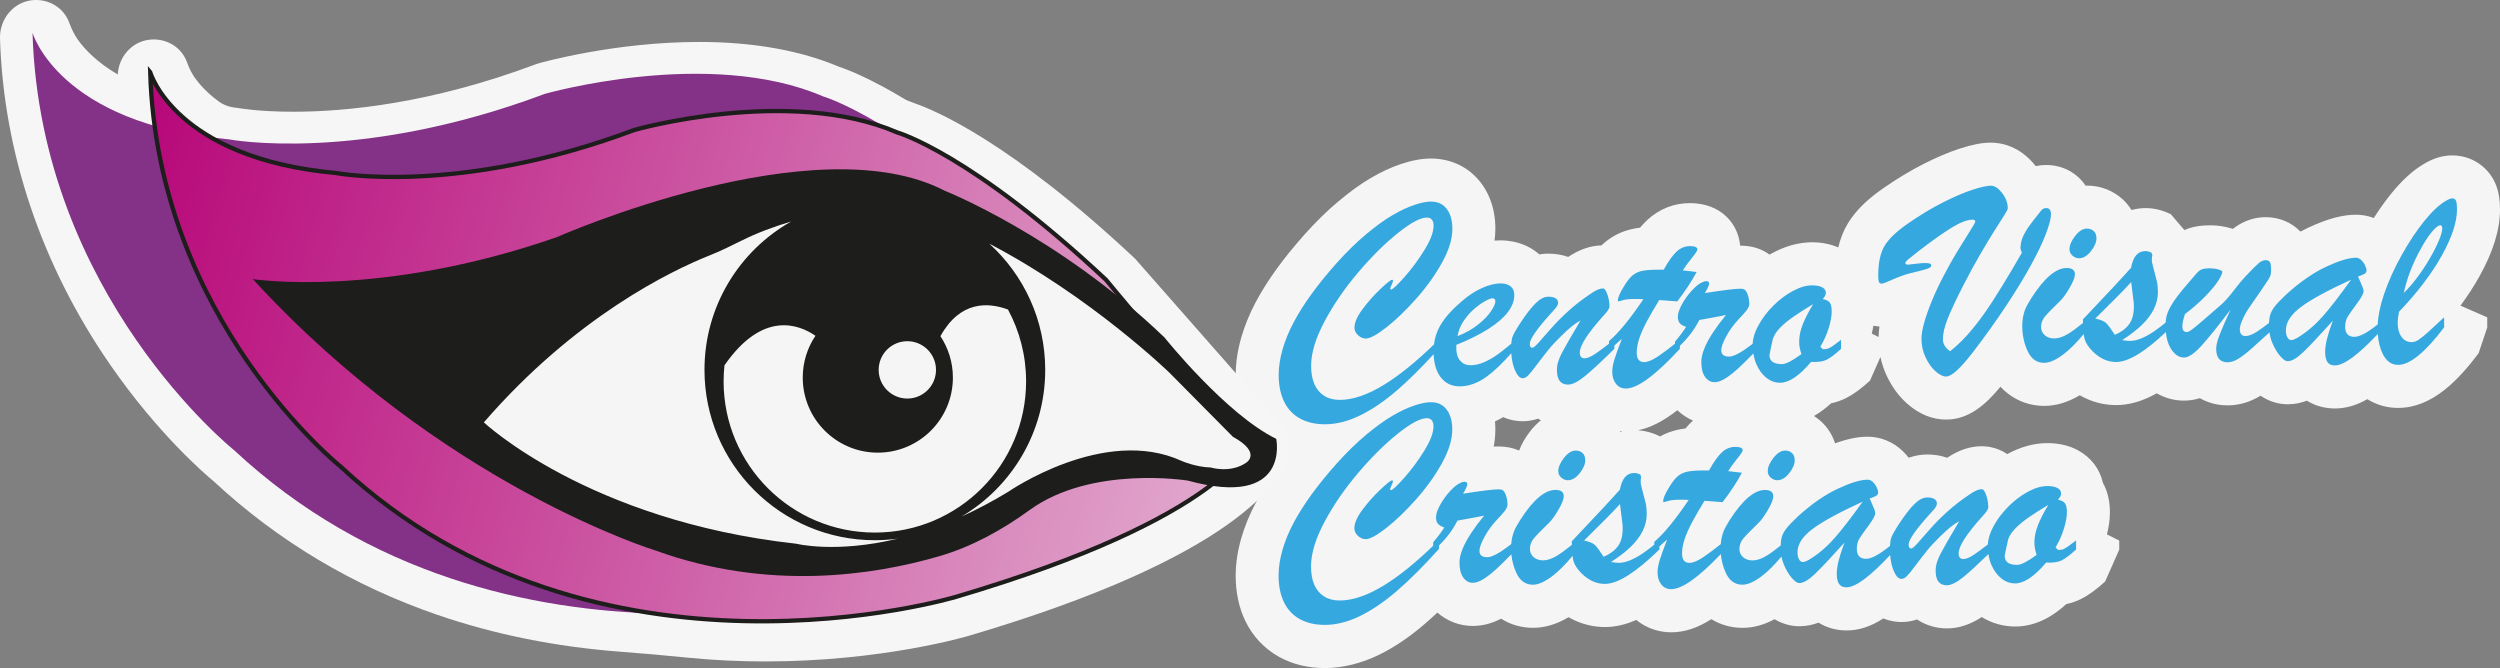
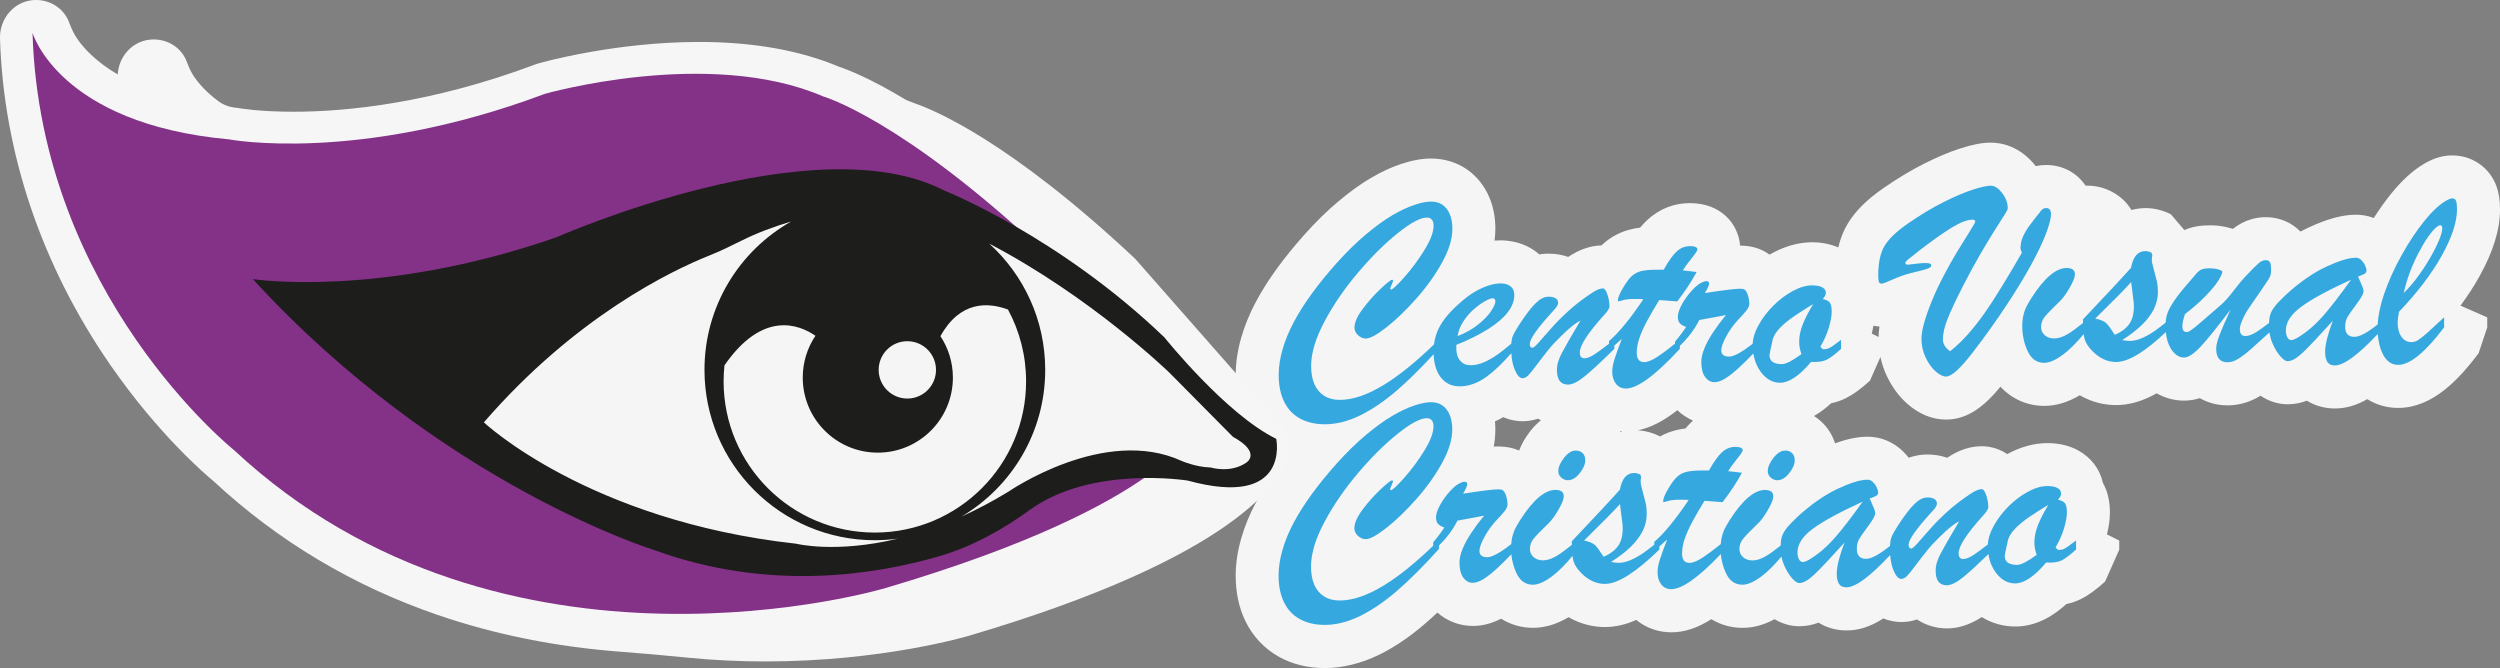
<svg xmlns="http://www.w3.org/2000/svg" id="Capa_1" data-name="Capa 1" viewBox="0 0 1164.98 311.3">
  <rect x="0" y="0" width="1164.98" height="311.3" fill="#808080" stroke="none" />
  <defs>
    <style>      .cls-1 {        fill: #843188;      }      .cls-2 {        fill: url(#Degradado_sin_nombre_11);        stroke: #1d1d1b;        stroke-miterlimit: 10;        stroke-width: 2px;      }      .cls-3 {        fill: #f6f6f6;      }      .cls-4 {        fill: #35a8e0;      }      .cls-5 {        fill: #1d1d1b;      }      .cls-6 {        fill: #f5f5f5;      }    </style>
    <linearGradient id="Degradado_sin_nombre_11" data-name="Degradado sin nombre 11" x1="49.36" y1="88.53" x2="814.21" y2="299.21" gradientUnits="userSpaceOnUse">
      <stop offset="0" stop-color="#b70578" />
      <stop offset="1" stop-color="#f5f5f5" />
    </linearGradient>
  </defs>
  <g>
    <path class="cls-6" d="M1155.31,128.95c6.51-11.66,9.67-21.91,9.67-31.32,0-4.5-.54-7.93-1.73-11.08-3.24-8.59-11.29-14.13-20.51-14.13-4.42,0-8.72,1.28-13.15,3.92-5.26,3.08-10.35,7.73-15.55,14.19-2.69,3.35-5.33,7.05-7.88,11.06-2.62-1-5.41-1.53-8.26-1.53-6.4,0-13.54,1.95-22.45,6.12-1.15.54-2.31,1.12-3.46,1.74-4.12-4.28-9.88-6.72-16.22-6.72-3.88,0-9.59.98-15.29,5.46-.34-.11-.68-.22-1.03-.32-3.05-.9-6.24-1.35-9.5-1.35-4.75,0-8.57.7-12.01,2.2-.02,0-.03.01-.05.02l-6.29-7.37c-3.81-1.9-7.78-2.87-11.79-2.87-2.1,0-4.32.3-6.55.89-1.11-1.78-2.43-3.43-4-4.89-4.53-4.18-10.48-6.48-16.75-6.48-.21,0-.44,0-.66.01-3.96-5.89-10.57-9.61-18.37-9.61-1.65,0-3.26.17-4.84.51-7.47-9.5-16.29-10.93-20.92-10.93-4.06,0-8.57.87-14.64,2.83-4.88,1.57-10.31,3.88-16.61,7.05-6.12,3.09-12.54,6.96-19.07,11.5-7.49,5.2-12.83,10.52-16.31,16.27-2.02,3.33-3.5,7.05-4.48,11.18-3.62-1.56-7.67-2.4-12.15-2.4-6.12,0-12.36,1.69-18.54,5.02-.44.24-.87.48-1.31.73-.89-.64-1.75-1.16-2.56-1.59l-.42-.22c-3.17-1.59-6.69-2.36-10.74-2.37-.85-10.12-8.86-19.82-23.43-19.82-7.38,0-14.21,2.69-19.74,7.77-1.18,1.08-2.33,2.3-3.46,3.66-1.3.16-2.52.38-3.68.63-5.24,1.17-9.85,3.55-13.7,7.08-.2.18-.4.37-.6.56-5.21.14-10.3,1.9-15.51,5.37-2.86-1.01-5.95-1.53-9.24-1.53-1.26,0-2.68.1-4.21.35-.36-.32-.73-.63-1.12-.93-3.27-2.56-8.88-5.61-17.04-5.61-.9,0-1.8.04-2.71.11.25-1.88.38-3.74.38-5.58,0-5.15-.91-9.98-2.71-14.33-2.27-5.5-5.93-10.1-10.6-13.31-4.8-3.29-10.57-5.02-16.69-5.02-4.28,0-8.92.86-14.17,2.62-4.49,1.51-9.05,3.63-13.95,6.51-4.67,2.73-9.56,6.26-14.97,10.79-5.22,4.36-10.53,9.55-15.81,15.46-4.88,5.48-9.22,10.82-12.89,15.88-3.84,5.28-7.15,10.52-9.85,15.6-2.92,5.49-5.2,11.07-6.78,16.58-1.71,5.96-2.58,11.82-2.58,17.42,0,7.75,1.5,14.81,4.46,21,3.44,7.18,8.88,12.99,15.73,16.79.87.48,1.76.93,2.67,1.34-1.28,1.63-2.51,3.25-3.66,4.83-3.84,5.28-7.15,10.52-9.85,15.6-2.92,5.49-5.2,11.07-6.78,16.58-1.71,5.96-2.58,11.82-2.58,17.42,0,7.75,1.5,14.81,4.46,21,3.44,7.18,8.88,12.99,15.73,16.79,6.26,3.47,13.47,5.23,21.43,5.23s16.77-2.08,25.15-6.17c7.17-3.51,14.45-8.43,21.63-14.65,1.81-1.56,3.66-3.24,5.57-5.03,4.59,4.01,10.39,6.22,16.55,6.22,4.43,0,8.84-1.14,13.15-3.38,4.36,2.76,9.45,4.26,14.91,4.26s10.97-1.63,16.53-4.95c6.33,3.65,12.42,4.58,16.96,4.58,4.78,0,9.6-1.09,14.58-3.31,4.56,3.72,10.27,5.77,16.31,5.77s12.09-1.92,18.69-6.12c4.28,2.62,9.23,4.04,14.54,4.04,4.99,0,9.91-1.33,14.91-4.03,4.33,2.59,8.44,3.28,11.56,3.28,3.28,0,6.28-.67,8.94-1.67,3.78,2.36,8.26,3.63,13.1,3.63,5.62,0,11.09-1.72,17.1-5.59,3.4,1.39,6.5,1.67,8.43,1.67,2.48,0,4.92-.41,7.25-1.19,4.17,2.75,9.08,4.16,13.96,4.16,5.43,0,10.77-1.73,16.21-5.28,4.73,2.89,10.07,4.4,15.64,4.4,10.25,0,18.39-5.5,23.76-10.45,2.47-.53,4.76-1.32,6.91-2.4,3.41-1.7,6.97-4.29,11.21-8.14l6.56-14.83v-4.23l-5.73-2.87c.92-3.69,1.38-7.05,1.38-10.2,0-5.35-1.06-9.87-3.24-13.74-1.4-6.47-5.57-11.99-11.73-15.3-4.08-2.19-8.84-3.3-14.16-3.3-6.12,0-12.36,1.69-18.54,5.02-.06.03-.12.06-.17.09-4.8-3.27-9.74-3.66-11.81-3.66-5.45,0-10.76,1.76-16.19,5.38-2.86-1.01-5.95-1.53-9.24-1.53-2.42,0-5.41.35-8.69,1.51-.82-1.06-1.72-2.07-2.69-3.02-4.49-4.36-10.33-6.77-16.42-6.77-4.56,0-9.51,1.01-15.19,3.08-1.25-3.89-3.44-7.37-6.45-10.15-1.05-.97-2.18-1.83-3.36-2.59,3.08-1.79,5.76-3.89,7.95-5.91,2.47-.53,4.76-1.32,6.91-2.4,3.41-1.7,6.97-4.29,11.21-8.15l4.88-11.03c.65,3.07,1.64,6.05,3,8.91,2.48,5.21,5.71,9.56,9.59,12.95,5.56,4.84,11.62,7.3,18.02,7.3,10.82,0,18.75-7.33,25.32-15.31,5.27,5.68,12.43,8.93,20.41,8.93,5.52,0,10.96-1.63,16.52-4.95,6.33,3.65,12.42,4.58,16.96,4.58,6.14,0,12.35-1.8,18.9-5.49,3.91,2.22,8.27,3.41,12.76,3.41,2.65,0,5.11-.44,7.36-1.15,3.73,2.16,8.13,3.36,12.96,3.36,5.27,0,10.43-1.51,15.32-4.49,4.73,3.18,9.28,3.98,12.67,3.98s6.28-.67,8.94-1.67c3.78,2.36,8.26,3.63,13.1,3.63s9.84-1.35,15.05-4.34c4.23,2.66,9.12,4.08,14.39,4.08,16.18,0,28.51-13.6,37.46-25.45l4.04-12.07v-4.67l-12.48-5.46c3.33-4.51,6.25-9.01,8.74-13.47ZM754.8,200.92c.42.04.83.08,1.25.11-.34.08-.68.17-1.02.26-.08-.12-.15-.25-.23-.37ZM698.22,208.04c-.6,0-1.29.02-2.16.06.51-2.7.76-5.37.76-7.99,0-1.27-.06-2.51-.17-3.73,1.29-.6,2.58-1.25,3.84-1.99,3.62,1.59,6.95,1.9,8.98,1.9,2.48,0,4.92-.41,7.25-1.19.43.28.9.49,1.34.75-1.73,1.4-3.45,3.1-5.09,5.22-2.24,2.88-3.93,5.84-5.07,8.87-2.9-1.25-6.07-1.9-9.69-1.9ZM785.44,199.65c-1.3.16-2.52.38-3.68.63-2.96.66-5.72,1.71-8.25,3.13l-.12-.14c-3.27-1.64-6.66-2.54-10.09-2.77,5.79-1.18,11.74-4.19,18.33-9.33,2.16,2.04,4.62,3.65,7.27,4.81,0,0,0,0,0,0-1.18,1.08-2.32,2.29-3.45,3.65ZM872.98,151.79c.93.17,1.87.32,2.83.37-.25,1.72-.38,3.33-.41,4.89l-3.18-1.59c.32-1.26.56-2.48.76-3.67Z" />
    <g>
      <path class="cls-4" d="M605.74,195c3.26,1.81,7.16,2.71,11.71,2.71,5.26,0,10.71-1.38,16.35-4.13,5.64-2.76,11.42-6.69,17.33-11.8,5.19-4.49,10.85-10.1,16.93-16.71.18,4.41,1.22,7.98,3.21,10.61,2.19,2.9,5.16,4.36,8.9,4.36,4.29,0,8.52-1.53,12.69-4.58,3.58-2.62,7.38-6.28,11.39-10.87.2,2.72.63,5.26,1.51,7.43,1.14,2.82,2.38,4.23,3.72,4.23.88,0,1.76-.43,2.62-1.29.86-.86,2.23-2.55,4.1-5.05,1.87-2.5,3.63-4.78,5.27-6.82,1.64-2.04,3.64-4.2,6-6.47,3.62-3.62,6.63-6.04,9.03-7.26-1.98,3.32-3.72,6.3-5.24,8.93-1.51,2.63-2.64,4.65-3.38,6.06-.74,1.41-1.32,2.77-1.74,4.07-.42,1.3-.63,2.63-.63,3.98,0,4.55,1.73,6.82,5.18,6.82,2.02,0,4.63-1.3,7.83-3.91,3.2-2.61,7.79-6.86,13.76-12.75v-1.53c.12-.11.26-.23.37-.33.44-.4.93-.84,1.45-1.33.53-.48,1.08-.98,1.67-1.48-1.68,4.33-2.85,7.58-3.5,9.72-.65,2.15-.98,4-.98,5.56,0,2.31.58,4.21,1.74,5.68,1.16,1.47,2.68,2.21,4.58,2.21,5.43,0,13.82-6.17,25.19-18.5v-1.4c3.82-3.68,6.88-7.68,9.05-12.04.88-.17,2.15-.4,3.79-.69,1.64-.29,3.2-.58,4.67-.85,1.47-.27,2.8-.54,3.98-.79-2.23,2.69-4.24,5.4-6.03,8.11-1.79,2.71-3.15,5.23-4.07,7.54-.93,2.31-1.39,4.38-1.39,6.19,0,3.07.59,5.42,1.77,7.04,1.18,1.62,2.65,2.43,4.42,2.43,1.52,0,3.24-.62,5.18-1.86s4.04-2.91,6.31-5.02c1.81-1.67,4.01-3.86,6.59-6.51.28,1.74.7,3.4,1.36,4.93,1.16,2.69,2.7,4.82,4.64,6.38,1.94,1.56,4.08,2.34,6.44,2.34,4.17,0,8.99-3.24,14.46-9.72,3.16.17,5.58-.17,7.26-1.01,1.68-.84,3.91-2.52,6.69-5.05v-4.23c-1.85,1.39-3.05,2.28-3.6,2.68-.55.4-1.17.78-1.86,1.14-.69.36-1.4.54-2.11.54h-.95l-1.14-1.14c1.64-2.69,2.94-5.58,3.88-8.65.95-3.07,1.42-5.62,1.42-7.64s-.29-3.48-.88-4.26c-.59-.78-1.68-1.34-3.28-1.67.97-1.09,1.45-2.06,1.45-2.9,0-1.09-.57-1.95-1.7-2.56-1.14-.61-2.69-.92-4.67-.92-2.78,0-5.79.87-9.03,2.62-3.24,1.75-6.28,4.04-9.12,6.88-2.84,2.84-5.16,5.9-6.94,9.18-1.7,3.12-2.57,5.97-2.65,8.56-5.04,3.89-8.76,5.96-10.98,5.96-2.44,0-3.66-.99-3.66-2.97,0-1.43.76-3.56,2.27-6.38,1.51-2.82,3.39-5.43,5.62-7.83,1.89-1.98,3.23-3.48,4.01-4.51.78-1.03,1.17-1.99,1.17-2.87,0-1.39-.23-2.78-.69-4.17-.46-1.39-1.05-2.27-1.77-2.65-.34-.17-.95-.25-1.83-.25-2.27,0-7.74.67-16.41,2.02,1.3-2.19,1.96-3.64,1.96-4.36,0-.8-.42-1.2-1.26-1.2-.55,0-1.12.15-1.7.44-1.52.59-3.2,1.89-5.05,3.91-1.85,2.02-3.41,4.19-4.67,6.5-1.26,2.31-1.89,4.23-1.89,5.74,0,1.35.31,2.36.92,3.03.61.67,1.59,1.24,2.94,1.7-1.18,1.89-2.9,4.19-5.18,6.88v.97c-3.26,2.6-5.97,4.62-8.08,6.01-2.59,1.7-4.68,2.56-6.28,2.56-2.31,0-3.47-1.45-3.47-4.36,0-2.15.41-4.42,1.23-6.82.82-2.4,2-5.04,3.54-7.92,1.54-2.88,3.44-6.15,5.71-9.82,1.18.08,2.18.16,3,.22.82.06,1.63.13,2.43.19.8.06,1.79.14,2.97.22,3.62-4.67,6.63-9.24,9.03-13.7-.63-.08-1.5-.19-2.62-.32-1.12-.13-2.39-.27-3.82-.44.93-1.51,2.29-3.39,4.1-5.62,1.81-2.23,2.71-3.6,2.71-4.1,0-1.05-1.16-1.58-3.47-1.58s-4.38.83-6.19,2.49c-1.81,1.66-3.83,4.49-6.06,8.49h-2.71c-3.24,0-5.76.2-7.54.6-1.79.4-3.3,1.17-4.55,2.3-1.24,1.14-2.56,2.88-3.95,5.24-1.73,2.78-2.59,4.86-2.59,6.25,0,.25.08.38.25.38s.47-.07.92-.22c.44-.15.92-.28,1.42-.41,1.22-.34,3.07-.5,5.56-.5.76,0,1.41.01,1.96.03.55.02,1.14.05,1.77.09-6.27,9.3-11.62,15.8-16.03,19.51v1.24c-2.87,2.22-5.1,3.85-6.62,4.85-1.96,1.28-3.55,1.93-4.77,1.93-1.47,0-2.21-.9-2.21-2.71,0-3.24,3.7-8.99,11.11-17.23,1.81-1.89,2.71-3.3,2.71-4.23,0-1.89-.33-3.77-.98-5.62-.65-1.85-1.32-2.78-1.99-2.78-1.47,0-3.32.78-5.56,2.34-4,2.65-7.56,5.41-10.7,8.27-3.14,2.86-5.85,5.61-8.14,8.24-2.29,2.63-4.17,4.76-5.62,6.38-1.45,1.62-2.43,2.43-2.94,2.43-.8,0-1.2-.61-1.2-1.83,0-2.19,3.32-6.97,9.97-14.33,1.01-1.09,1.67-1.83,1.99-2.21.32-.38.6-.8.85-1.26.25-.46.38-.9.38-1.33,0-.97-.41-1.68-1.23-2.15-.82-.46-1.9-.69-3.25-.69-1.94,0-3.96,1.04-6.06,3.12-2.1,2.08-4.61,5.36-7.51,9.82-1.56,2.4-2.6,4.25-3.12,5.56-.35.88-.55,2.07-.66,3.41-2.24,1.86-4.29,3.51-5.96,4.73-2.19,1.6-4.39,2.88-6.6,3.85-2.21.97-4.35,1.45-6.41,1.45s-3.58-.69-4.8-2.08c-1.22-1.39-1.83-3.32-1.83-5.81v-1.58c5.93-2.4,10.93-4.89,14.99-7.48,4.06-2.59,7.08-5.2,9.06-7.83,1.98-2.63,2.97-5.27,2.97-7.92,0-1.81-.58-3.17-1.74-4.07-1.16-.9-2.73-1.36-4.7-1.36-2.48,0-5.3.69-8.46,2.08-3.16,1.39-6.33,3.45-9.53,6.19-4.67,4-8.04,7.8-10.1,11.39-1.55,2.7-2.51,5.63-2.9,8.79-8.35,8.07-16.08,14.37-23.14,18.7-7.74,4.76-14.67,7.13-20.77,7.13-2.82,0-5.23-.63-7.23-1.89-2-1.26-3.51-3.05-4.55-5.37-1.03-2.31-1.55-5.2-1.55-8.65,0-5.98,2.1-12.9,6.31-20.77,4.21-7.87,9.46-15.5,15.75-22.88,6.29-7.39,12.44-13.47,18.43-18.24,6-4.78,10.47-7.16,13.41-7.16,1.05,0,1.84.33,2.37.98.53.65.79,1.59.79,2.81,0,2.95-1.42,6.72-4.26,11.33-2.84,4.61-5.97,8.83-9.37,12.66-3.41,3.83-5.47,5.74-6.19,5.74-.25,0-.38-.17-.38-.5,0-.21.22-.78.66-1.7.44-.93.66-1.58.66-1.96,0-.25-.15-.38-.44-.38-.59,0-2.39,1.42-5.4,4.26-3.01,2.84-5.79,5.97-8.33,9.37-2.55,3.41-3.82,6.31-3.82,8.71,0,1.3.56,2.47,1.67,3.5,1.12,1.03,2.33,1.55,3.63,1.55,1.94,0,5.1-1.71,9.5-5.14,4.4-3.43,9.02-7.86,13.86-13.29,4.84-5.43,8.88-11.06,12.12-16.89,3.24-5.83,4.86-11.12,4.86-15.88,0-2.52-.4-4.76-1.2-6.69-.8-1.94-1.94-3.41-3.41-4.42-1.47-1.01-3.26-1.52-5.37-1.52s-4.66.53-7.8,1.58c-3.14,1.05-6.53,2.65-10.2,4.8-3.66,2.15-7.74,5.1-12.25,8.87-4.5,3.77-9.07,8.24-13.7,13.41-4.46,5.01-8.34,9.78-11.65,14.33-3.3,4.55-6.09,8.95-8.36,13.23-2.27,4.27-4.01,8.5-5.21,12.69-1.2,4.19-1.8,8.15-1.8,11.9,0,4.76.83,8.87,2.49,12.34,1.66,3.47,4.12,6.11,7.39,7.92ZM826.16,157.88c.59-1.77,1.75-3.52,3.47-5.27,1.73-1.75,3.83-3.47,6.31-5.18,2.48-1.7,5.47-3.61,8.96-5.71-2.15,3.58-3.77,6.74-4.86,9.5-1.09,2.76-1.64,5.46-1.64,8.11,0,1.81.36,3.7,1.07,5.68-4.25,3.11-7.28,4.67-9.09,4.67-3.87,0-5.81-1.39-5.81-4.17,0-.38.53-2.93,1.58-7.64ZM681.93,149.74c1.39-2.1,2.96-3.93,4.7-5.49,1.75-1.56,3.47-2.82,5.18-3.79,1.7-.97,2.94-1.45,3.69-1.45.88,0,1.33.48,1.33,1.45s-.64,2.39-1.93,4.39c-1.28,2-3.27,4.09-5.97,6.28-2.69,2.19-5.93,4.02-9.72,5.49.42-2.48,1.33-4.78,2.71-6.88Z" />
-       <path class="cls-4" d="M968.78,120.35c1.98,0,3.83-1.09,5.56-3.28,1.73-2.19,2.59-4.19,2.59-6,0-1.47-.42-2.6-1.26-3.38-.84-.78-1.89-1.17-3.16-1.17-1.89,0-3.72,1.14-5.49,3.41-1.77,2.27-2.65,4.33-2.65,6.19,0,1.22.47,2.23,1.42,3.03.95.8,1.95,1.2,3,1.2Z" />
      <path class="cls-4" d="M734.29,209.96c-1.89,0-3.72,1.14-5.49,3.41-1.77,2.27-2.65,4.33-2.65,6.19,0,1.22.47,2.23,1.42,3.03s1.95,1.2,3,1.2c1.98,0,3.83-1.09,5.56-3.28,1.73-2.19,2.59-4.19,2.59-6,0-1.47-.42-2.6-1.26-3.38-.84-.78-1.89-1.17-3.16-1.17Z" />
      <path class="cls-4" d="M826.41,213.37c-1.77,2.27-2.65,4.33-2.65,6.19,0,1.22.47,2.23,1.42,3.03.95.8,1.95,1.2,3,1.2,1.98,0,3.83-1.09,5.56-3.28,1.73-2.19,2.59-4.19,2.59-6,0-1.47-.42-2.6-1.26-3.38-.84-.78-1.89-1.17-3.16-1.17-1.89,0-3.72,1.14-5.49,3.41Z" />
      <path class="cls-4" d="M962.06,255.69c-.69.36-1.4.54-2.11.54h-.95l-1.14-1.14c1.64-2.69,2.94-5.58,3.88-8.65.95-3.07,1.42-5.62,1.42-7.64s-.29-3.48-.88-4.26c-.59-.78-1.68-1.34-3.28-1.67.97-1.09,1.45-2.06,1.45-2.9,0-1.09-.57-1.95-1.7-2.56-1.14-.61-2.69-.92-4.67-.92-2.78,0-5.79.87-9.03,2.62-3.24,1.75-6.28,4.04-9.12,6.88-2.84,2.84-5.16,5.9-6.94,9.18-1.7,3.11-2.56,5.95-2.65,8.53-2.89,2.23-5.13,3.87-6.66,4.88-1.96,1.28-3.55,1.93-4.77,1.93-1.47,0-2.21-.9-2.21-2.71,0-3.24,3.7-8.99,11.11-17.23,1.81-1.89,2.71-3.3,2.71-4.23,0-1.89-.33-3.77-.98-5.62-.65-1.85-1.32-2.78-1.99-2.78-1.47,0-3.32.78-5.56,2.34-4,2.65-7.56,5.41-10.7,8.27-3.14,2.86-5.85,5.61-8.14,8.24-2.29,2.63-4.17,4.76-5.62,6.38-1.45,1.62-2.43,2.43-2.94,2.43-.8,0-1.2-.61-1.2-1.83,0-2.19,3.32-6.97,9.97-14.33,1.01-1.09,1.67-1.83,1.99-2.21.32-.38.6-.8.85-1.26s.38-.9.38-1.33c0-.97-.41-1.68-1.23-2.15-.82-.46-1.9-.69-3.25-.69-1.94,0-3.96,1.04-6.06,3.12-2.1,2.08-4.61,5.36-7.51,9.82-1.56,2.4-2.6,4.25-3.12,5.56-.41,1.02-.61,2.44-.7,4.08-4.92,4-8.65,6.02-11.16,6.02-2.86,0-4.29-1.56-4.29-4.67,0-1.89.41-3.49,1.23-4.8.82-1.3,2.25-3.34,4.29-6.09,2.04-2.76,3.06-4.64,3.06-5.65,0-.5-.13-1.08-.38-1.74-.25-.65-.61-1.5-1.07-2.56-.46-1.05-.84-1.91-1.14-2.59,1.47-.5,2.5-.94,3.09-1.29.59-.36.88-.92.88-1.67,0-.46-.22-1.18-.66-2.15-.44-.97-1.04-1.82-1.8-2.56-.76-.74-1.58-1.1-2.46-1.1-3.28,0-7.93,1.41-13.95,4.23-6.02,2.82-12.23,7.13-18.62,12.94-2.4,2.27-4.15,4.1-5.24,5.49-1.09,1.39-1.83,2.75-2.21,4.07-.31,1.08-.46,2.44-.52,3.96-2.58,2.07-4.76,3.66-6.55,4.75-2.38,1.45-4.56,2.18-6.53,2.18-1.81,0-3.28-.51-4.42-1.52-1.14-1.01-1.7-2.27-1.7-3.79,0-1.77.56-3.35,1.67-4.73,1.12-1.39,3.5-3.85,7.16-7.39,1.3-1.22,2.79-3.26,4.45-6.12,1.66-2.86,2.49-4.97,2.49-6.31,0-1.98-1.28-2.97-3.85-2.97-4.97,0-10.44,4.65-16.41,13.95-1.26,2.06-2.13,3.58-2.59,4.55s-.86,2.2-1.2,3.69c-.22.98-.34,2-.42,3.04-3.35,2.68-6.14,4.76-8.29,6.18-2.59,1.7-4.68,2.56-6.28,2.56-2.31,0-3.47-1.45-3.47-4.36,0-2.15.41-4.42,1.23-6.82.82-2.4,2-5.04,3.53-7.92,1.54-2.88,3.44-6.15,5.71-9.82,1.18.08,2.18.16,3,.22.82.06,1.63.13,2.43.19.8.06,1.79.14,2.97.22,3.62-4.67,6.63-9.24,9.03-13.7-.63-.08-1.5-.19-2.62-.32-1.12-.13-2.39-.27-3.82-.44.93-1.51,2.29-3.39,4.1-5.62,1.81-2.23,2.71-3.6,2.71-4.1,0-1.05-1.16-1.58-3.47-1.58s-4.38.83-6.19,2.49c-1.81,1.66-3.83,4.49-6.06,8.49h-2.71c-3.24,0-5.76.2-7.54.6-1.79.4-3.3,1.17-4.55,2.3-1.24,1.14-2.56,2.88-3.95,5.24-1.73,2.78-2.59,4.86-2.59,6.25,0,.25.08.38.25.38s.47-.07.92-.22c.44-.15.92-.28,1.42-.41,1.22-.34,3.07-.51,5.56-.51.76,0,1.41.01,1.96.03.55.02,1.14.05,1.77.09-6.27,9.3-11.62,15.8-16.03,19.51v1.33c-1.76,1.41-3.42,2.69-4.86,3.69-2.08,1.45-4.12,2.61-6.12,3.47-2,.86-3.86,1.29-5.59,1.29-.88,0-2.08-.13-3.6-.38,3.79-2.44,6.88-4.83,9.28-7.16,2.4-2.34,4.23-4.78,5.49-7.32,1.26-2.55,1.89-5.21,1.89-7.99,0-1.85-.17-3.51-.5-4.99-.34-1.47-.81-3.29-1.42-5.46s-.92-3.65-.92-4.45c0-.93.08-1.64.25-2.15l-.38-1.2c-1.01-.5-1.96-.76-2.84-.76-3.54,0-5.77,2.59-6.69,7.76-4.08,4.59-11.55,12.6-22.41,24.05v1.51c0,.07,0,.12,0,.18-2.72,2.2-5.03,3.89-6.88,5.03-2.38,1.45-4.56,2.18-6.53,2.18-1.81,0-3.28-.51-4.42-1.52-1.14-1.01-1.7-2.27-1.7-3.79,0-1.77.56-3.35,1.67-4.73,1.12-1.39,3.5-3.85,7.16-7.39,1.3-1.22,2.79-3.26,4.45-6.12,1.66-2.86,2.49-4.97,2.49-6.31,0-1.98-1.28-2.97-3.85-2.97-4.97,0-10.44,4.65-16.41,13.95-1.26,2.06-2.13,3.58-2.59,4.55-.46.97-.86,2.2-1.2,3.69-.22.99-.35,2.03-.42,3.08-5.14,3.98-8.91,6.1-11.16,6.1-2.44,0-3.66-.99-3.66-2.97,0-1.43.76-3.56,2.27-6.38,1.52-2.82,3.39-5.43,5.62-7.83,1.89-1.98,3.23-3.48,4.01-4.51.78-1.03,1.17-1.99,1.17-2.87,0-1.39-.23-2.78-.69-4.17-.46-1.39-1.05-2.27-1.77-2.65-.34-.17-.95-.25-1.83-.25-2.27,0-7.74.67-16.41,2.02,1.3-2.19,1.96-3.64,1.96-4.36,0-.8-.42-1.2-1.26-1.2-.55,0-1.12.15-1.7.44-1.51.59-3.2,1.89-5.05,3.91-1.85,2.02-3.41,4.19-4.67,6.5-1.26,2.31-1.89,4.23-1.89,5.74,0,1.35.31,2.36.92,3.03.61.67,1.59,1.24,2.94,1.7-1.18,1.89-2.9,4.19-5.18,6.88v1.62c-8.22,7.92-15.85,14.12-22.82,18.39-7.74,4.76-14.67,7.13-20.77,7.13-2.82,0-5.23-.63-7.23-1.89-2-1.26-3.51-3.05-4.55-5.37-1.03-2.31-1.55-5.2-1.55-8.65,0-5.98,2.1-12.9,6.31-20.77,4.21-7.87,9.46-15.5,15.75-22.88,6.29-7.39,12.44-13.47,18.43-18.24,6-4.78,10.47-7.16,13.41-7.16,1.05,0,1.84.33,2.37.98.53.65.79,1.59.79,2.81,0,2.95-1.42,6.72-4.26,11.33-2.84,4.61-5.97,8.83-9.37,12.66-3.41,3.83-5.47,5.74-6.19,5.74-.25,0-.38-.17-.38-.5,0-.21.22-.78.66-1.7.44-.93.66-1.58.66-1.96,0-.25-.15-.38-.44-.38-.59,0-2.39,1.42-5.4,4.26-3.01,2.84-5.79,5.97-8.33,9.37-2.55,3.41-3.82,6.31-3.82,8.71,0,1.3.56,2.47,1.67,3.5,1.12,1.03,2.33,1.55,3.63,1.55,1.94,0,5.1-1.71,9.5-5.14,4.4-3.43,9.02-7.86,13.86-13.29,4.84-5.43,8.88-11.06,12.12-16.89,3.24-5.83,4.86-11.12,4.86-15.88,0-2.52-.4-4.76-1.2-6.69-.8-1.94-1.94-3.41-3.41-4.42-1.47-1.01-3.26-1.52-5.37-1.52s-4.66.53-7.8,1.58c-3.14,1.05-6.53,2.65-10.2,4.8-3.66,2.15-7.74,5.1-12.25,8.87-4.5,3.77-9.07,8.24-13.7,13.41-4.46,5.01-8.34,9.78-11.65,14.33-3.3,4.55-6.09,8.95-8.36,13.23-2.27,4.27-4.01,8.5-5.21,12.69-1.2,4.19-1.8,8.15-1.8,11.9,0,4.76.83,8.87,2.49,12.34,1.66,3.47,4.12,6.11,7.39,7.92,3.26,1.81,7.16,2.71,11.71,2.71,5.26,0,10.71-1.38,16.35-4.13,5.64-2.76,11.42-6.69,17.33-11.8,5.91-5.11,12.4-11.6,19.47-19.47v-1.56c3.62-3.57,6.52-7.44,8.61-11.63.88-.17,2.15-.4,3.79-.69,1.64-.29,3.2-.58,4.67-.85,1.47-.27,2.8-.54,3.98-.79-2.23,2.69-4.24,5.4-6.03,8.11-1.79,2.71-3.15,5.23-4.07,7.54-.93,2.31-1.39,4.38-1.39,6.19,0,3.07.59,5.42,1.77,7.04,1.18,1.62,2.65,2.43,4.42,2.43,1.51,0,3.24-.62,5.18-1.86,1.94-1.24,4.04-2.91,6.31-5.02,1.78-1.65,3.96-3.8,6.49-6.41.31,3.11,1.1,6.02,2.37,8.75,1.68,3.62,4.25,5.43,7.7,5.43,2.48,0,5.49-1.34,9.03-4.01,2.94-2.23,6.09-5.4,9.41-9.43.11.77.2,1.57.37,2.2.48,1.85,1.71,3.79,3.69,5.81,3.37,3.37,7.03,5.05,10.98,5.05,3.07,0,6.73-1.36,10.98-4.07,4.25-2.71,9.07-6.7,14.46-11.96v-1.42c.16-.15.35-.3.5-.45.44-.4.93-.84,1.45-1.33.53-.48,1.08-.98,1.67-1.48-1.68,4.33-2.85,7.58-3.5,9.72-.65,2.15-.98,4-.98,5.56,0,2.31.58,4.21,1.74,5.68,1.16,1.47,2.68,2.21,4.58,2.21,5.09,0,12.84-5.5,23.16-16.36.31,3.14,1.09,6.09,2.37,8.85,1.68,3.62,4.25,5.43,7.7,5.43,2.48,0,5.49-1.34,9.03-4.01,2.86-2.16,5.91-5.22,9.13-9.08.27,1.26.64,2.5,1.15,3.71,1.07,2.55,2.3,4.62,3.69,6.22,1.39,1.6,2.55,2.4,3.47,2.4,1.94,0,4.4-1.44,7.39-4.32,2.99-2.88,7.55-7.73,13.7-14.55-2.4,6.31-3.6,11.13-3.6,14.46,0,2.1.35,3.69,1.04,4.77.69,1.07,1.86,1.61,3.5,1.61,4.21,0,11.02-5.05,20.34-15.03.23,2.51.65,4.86,1.46,6.88,1.14,2.82,2.38,4.23,3.72,4.23.88,0,1.76-.43,2.62-1.29.86-.86,2.23-2.55,4.1-5.05,1.87-2.5,3.63-4.78,5.27-6.82,1.64-2.04,3.64-4.2,6-6.47,3.62-3.62,6.63-6.04,9.03-7.26-1.98,3.32-3.72,6.3-5.24,8.93-1.52,2.63-2.64,4.65-3.38,6.06-.74,1.41-1.32,2.77-1.74,4.07-.42,1.3-.63,2.63-.63,3.98,0,4.55,1.73,6.82,5.18,6.82,2.02,0,4.63-1.3,7.83-3.91,2.78-2.27,6.69-5.86,11.57-10.62.28,1.74.7,3.41,1.36,4.94,1.16,2.69,2.7,4.82,4.64,6.38,1.94,1.56,4.08,2.34,6.44,2.34,4.17,0,8.99-3.24,14.46-9.72,3.16.17,5.58-.17,7.26-1.01,1.68-.84,3.91-2.53,6.69-5.05v-4.23c-1.85,1.39-3.05,2.28-3.6,2.68-.55.4-1.17.78-1.86,1.14ZM747.26,259.45c-1.68-2.65-2.99-4.44-3.91-5.37s-2.65-1.66-5.18-2.21c8.54-8.37,14.12-14.04,16.73-16.98l1.14,9.22c.04.34.07.67.09,1.01.02.34.03.72.03,1.14,0,3.54-.77,6.32-2.3,8.36-1.54,2.04-3.74,3.65-6.6,4.83ZM854.78,250.83c-3.66,4.19-7.7,7.59-12.12,10.2-1.18.59-2,.88-2.46.88-.8,0-1.43-.43-1.89-1.29-.46-.86-.69-1.97-.69-3.31,0-3.7,2.33-7.3,6.98-10.79,4.65-3.49,12.45-7.74,23.39-12.75-5.13,7.2-9.53,12.89-13.19,17.08ZM949.65,244.77c-1.09,2.76-1.64,5.46-1.64,8.11,0,1.81.36,3.7,1.07,5.68-4.25,3.11-7.28,4.67-9.09,4.67-3.87,0-5.81-1.39-5.81-4.17,0-.38.53-2.93,1.58-7.64.59-1.77,1.75-3.52,3.47-5.27,1.73-1.75,3.83-3.47,6.31-5.18,2.48-1.7,5.47-3.61,8.96-5.71-2.15,3.58-3.77,6.74-4.86,9.5Z" />
      <path class="cls-4" d="M877.03,132.16c.42,0,2.05-.63,4.89-1.89,2.84-1.26,5.52-2.23,8.05-2.9,2.36-.59,4.22-1.05,5.59-1.39,1.37-.34,2.44-.67,3.22-1.01.78-.34,1.17-.8,1.17-1.39,0-.67-.95-1.01-2.84-1.01-1.14,0-2.67.13-4.61.38s-3.07.38-3.41.38c-.8,0-1.2-.25-1.2-.76,0-.38.33-.85.98-1.42.65-.57,2.22-1.82,4.7-3.76,6.52-5.05,11.82-8.82,15.88-11.3,4.06-2.48,7.31-3.72,9.75-3.72.84,0,1.26.32,1.26.95,0,.29-1.05,2.11-3.16,5.46-2.1,3.35-3.99,6.39-5.65,9.12-1.66,2.74-3.59,6.19-5.78,10.35-2.1,3.96-3.99,7.96-5.65,12.03-1.66,4.06-2.88,7.54-3.66,10.45-.78,2.9-1.17,5.28-1.17,7.13,0,3.11.65,6.04,1.96,8.77,1.3,2.74,2.86,4.89,4.67,6.47,1.81,1.58,3.43,2.37,4.86,2.37,2.52,0,6.71-3.81,12.56-11.43,5.77-7.53,10.93-14.76,15.5-21.68,4.57-6.92,8.39-13.18,11.46-18.78,3.07-5.6,5.4-10.47,6.98-14.61,1.58-4.15,2.37-7.19,2.37-9.12s-.76-2.9-2.27-2.9c-.93,0-1.7.4-2.34,1.2-2.4,2.99-4.2,5.3-5.4,6.94-1.2,1.64-2.2,3.32-3,5.05-.8,1.73-1.2,3.58-1.2,5.56,0,.25.07.57.22.95.15.38.28.76.41,1.14-2.61,4.59-5.59,9.62-8.93,15.09-3.35,5.47-6.29,10-8.84,13.57-2.55,3.58-5.12,6.82-7.73,9.72s-5.26,5.41-7.95,7.51c-2.23-1.6-3.35-3.45-3.35-5.56,0-2.65.73-5.82,2.18-9.5,1.45-3.68,3.82-8.74,7.1-15.18,2.86-5.6,5.64-10.7,8.33-15.31,2.69-4.61,4.99-8.4,6.88-11.36,1.89-2.97,3.32-5.22,4.29-6.75.97-1.54,1.45-2.49,1.45-2.87,0-2.53-.87-4.92-2.62-7.2-1.75-2.27-3.5-3.41-5.27-3.41s-4.64.62-8.49,1.86c-3.85,1.24-8.43,3.2-13.73,5.87-5.3,2.67-10.86,6.03-16.67,10.07-5.09,3.54-8.63,6.93-10.61,10.2-1.98,3.26-2.97,7.88-2.97,13.86,0,1.35.09,2.31.28,2.9.19.59.68.88,1.48.88Z" />
      <path class="cls-4" d="M1127.27,158.2c-1.22.82-2.36,1.23-3.41,1.23-2.06,0-3.67-.84-4.83-2.53-1.16-1.68-1.74-3.87-1.74-6.57,0-1.18.21-2.86.63-5.05,8.5-8.88,15.13-17.58,19.89-26.1,4.76-8.52,7.13-15.71,7.13-21.56,0-1.89-.15-3.23-.44-4.01-.29-.78-.88-1.17-1.77-1.17-.72,0-1.7.38-2.97,1.14-3.11,1.81-6.49,4.98-10.13,9.5-3.64,4.52-7.15,9.83-10.54,15.91-3.39,6.08-6.09,12.08-8.11,17.99-1.85,5.42-2.81,10.12-2.97,14.18-4.78,3.85-8.42,5.8-10.89,5.8-2.86,0-4.29-1.56-4.29-4.67,0-1.89.41-3.49,1.23-4.8.82-1.3,2.25-3.34,4.29-6.09,2.04-2.76,3.06-4.64,3.06-5.65,0-.5-.13-1.08-.38-1.74-.25-.65-.61-1.5-1.07-2.56-.46-1.05-.84-1.91-1.14-2.59,1.47-.5,2.5-.94,3.09-1.29.59-.36.88-.92.88-1.67,0-.46-.22-1.18-.66-2.15-.44-.97-1.04-1.82-1.8-2.56-.76-.74-1.58-1.1-2.46-1.1-3.28,0-7.93,1.41-13.95,4.23-6.02,2.82-12.23,7.13-18.62,12.94-2.4,2.27-4.15,4.1-5.24,5.49-1.09,1.39-1.83,2.75-2.21,4.07-.29,1.02-.43,2.29-.5,3.69-2.58,1.97-4.6,3.41-6.03,4.3-1.89,1.18-3.56,1.77-4.99,1.77-1.73,0-2.59-1.09-2.59-3.28,0-1.01.44-2.51,1.33-4.51.88-2,1.91-3.84,3.09-5.52,2.19-3.16,4.08-5.89,5.68-8.21,1.6-2.31,2.66-3.9,3.19-4.77.53-.86.87-1.57,1.04-2.11.17-.55.25-1.26.25-2.15,0-1.94-.18-3.22-.54-3.85-.36-.63-1.04-.95-2.05-.95s-2.15.49-3.28,1.48c-1.14.99-3.26,3.12-6.38,6.41-1.35,1.43-3.1,3.57-5.27,6.41-2.17,2.84-4.07,4.98-5.71,6.41-2.23,1.89-4.75,4.07-7.54,6.53-2.8,2.46-4.79,4.12-5.97,4.99-1.18.86-2.02,1.29-2.53,1.29-1.39,0-2.08-.9-2.08-2.71,0-1.3.4-3.2,1.2-5.68,3.62-2.74,6.81-5.52,9.56-8.36,2.76-2.84,4.76-5.25,6-7.23,1.24-1.98,1.86-3.35,1.86-4.1,0-.38-.61-.75-1.83-1.1-1.22-.36-2.5-.54-3.85-.54-1.85,0-3.19.18-4.01.54-.82.36-1.66,1.04-2.52,2.05-.86,1.01-1.93,2.25-3.19,3.72-2.1,2.4-3.88,4.55-5.33,6.44-1.45,1.89-2.62,3.65-3.5,5.27-.88,1.62-1.48,3.1-1.8,4.45-.2.87-.32,1.83-.39,2.84-1.8,1.44-3.48,2.74-4.94,3.76-2.08,1.45-4.12,2.61-6.12,3.47-2,.86-3.86,1.29-5.59,1.29-.88,0-2.08-.13-3.6-.38,3.79-2.44,6.88-4.83,9.28-7.16,2.4-2.34,4.23-4.78,5.49-7.32,1.26-2.55,1.89-5.21,1.89-7.99,0-1.85-.17-3.51-.51-4.99-.34-1.47-.81-3.29-1.42-5.46-.61-2.17-.92-3.65-.92-4.45,0-.93.08-1.64.25-2.15l-.38-1.2c-1.01-.51-1.96-.76-2.84-.76-3.54,0-5.77,2.59-6.69,7.76-4.08,4.59-11.55,12.6-22.41,24.05v1.52c0,.07,0,.12,0,.18-2.72,2.2-5.02,3.89-6.88,5.02-2.38,1.45-4.56,2.18-6.53,2.18-1.81,0-3.28-.5-4.42-1.52-1.14-1.01-1.7-2.27-1.7-3.79,0-1.77.56-3.35,1.67-4.73,1.12-1.39,3.5-3.85,7.16-7.39,1.3-1.22,2.79-3.26,4.45-6.12,1.66-2.86,2.49-4.97,2.49-6.31,0-1.98-1.28-2.97-3.85-2.97-4.97,0-10.44,4.65-16.41,13.95-1.26,2.06-2.13,3.58-2.59,4.55-.46.97-.86,2.2-1.2,3.69-.34,1.49-.5,3.06-.5,4.7,0,4.29.84,8.25,2.53,11.87,1.68,3.62,4.25,5.43,7.7,5.43,2.48,0,5.49-1.34,9.03-4.01,2.94-2.23,6.09-5.4,9.41-9.42.11.77.2,1.57.37,2.19.48,1.85,1.71,3.79,3.69,5.81,3.37,3.37,7.03,5.05,10.98,5.05,3.07,0,6.73-1.36,10.98-4.07,3.65-2.33,7.74-5.65,12.22-9.86.17,1.55.44,3.07.9,4.49.74,2.25,1.78,4.04,3.12,5.37,1.35,1.33,2.82,1.99,4.42,1.99,2.02,0,4.62-1.7,7.8-5.11,3.18-3.41,7.82-9.15,13.92-17.23-2.36,5.13-4.06,9.06-5.11,11.77-1.05,2.71-1.58,4.87-1.58,6.47,0,4.21,1.77,6.31,5.3,6.31,1.56,0,3.2-.53,4.92-1.58,1.73-1.05,3.77-2.61,6.12-4.67,1.94-1.7,4.8-4.29,8.48-7.67.25,1.63.64,3.24,1.3,4.8,1.07,2.55,2.3,4.62,3.69,6.22,1.39,1.6,2.55,2.4,3.47,2.4,1.94,0,4.4-1.44,7.39-4.32,2.99-2.88,7.55-7.73,13.7-14.55-2.4,6.31-3.6,11.13-3.6,14.46,0,2.1.35,3.69,1.04,4.77.69,1.07,1.86,1.61,3.5,1.61,4.16,0,10.84-4.92,19.99-14.65.29,3.78,1.09,6.96,2.42,9.5,1.7,3.26,4.05,4.89,7.04,4.89,5.51,0,12.67-5.83,21.46-17.49v-4.67c-3.91,3.62-6.54,6.04-7.89,7.26-1.35,1.22-2.63,2.24-3.85,3.06ZM1126.96,117.99c3.2-6.12,6.08-10.24,8.65-12.34.72-.46,1.2-.69,1.45-.69.67,0,1.01.48,1.01,1.45,0,1.26-.52,3.14-1.55,5.62-1.03,2.48-2.45,5.28-4.26,8.4-1.81,3.11-3.74,6.04-5.78,8.77-2.04,2.74-4.16,5.18-6.34,7.32,1.35-6.23,3.62-12.4,6.82-18.53ZM985.47,156.02c-1.68-2.65-2.99-4.44-3.91-5.37-.93-.93-2.65-1.66-5.18-2.21,8.54-8.38,14.12-14.04,16.73-16.98l1.14,9.22c.04.34.07.67.09,1.01.02.34.03.72.03,1.14,0,3.54-.77,6.32-2.3,8.36-1.54,2.04-3.74,3.65-6.6,4.83ZM1082.36,147.4c-3.66,4.19-7.7,7.59-12.12,10.2-1.18.59-2,.88-2.46.88-.8,0-1.43-.43-1.89-1.29-.46-.86-.69-1.97-.69-3.31,0-3.7,2.33-7.3,6.98-10.79,4.65-3.49,12.45-7.74,23.39-12.75-5.13,7.2-9.53,12.89-13.19,17.08Z" />
    </g>
  </g>
  <g>
    <path class="cls-3" d="M596.19,197.02c4.16,4.42,5.61,10.75,3.77,16.55-3.18,10.05-23.26,45.7-148.06,82.58-1.57.47-40.86,12.08-95.31,12.08h0c-12.35,0-24.6-.61-36.58-1.81-10.29-1.03-20.6-1.95-30.91-2.73-30-2.26-58.6-8.01-85.23-17.16-39.26-13.48-74.31-34.4-104.2-62.17-3.86-3.18-25.95-22.02-48.37-54.47C19.37,123.67,1.64,71.13,0,17.92-.27,8.73,6.53.6,15.71.03c.36-.02.72-.03,1.08-.03,6.93,0,13.08,4.08,15.47,10.56,1.05,2.84,2.32,5.58,4.09,8.04,3.16,4.39,8.8,10.42,18.52,16.1.41-8.06,6.41-15.13,14.5-16.16.77-.1,1.53-.15,2.28-.15,6.94,0,13.09,4.08,15.47,10.57.93,2.54,2.05,5.01,3.62,7.22,2.14,3.01,5.57,6.91,10.94,10.92,2.35,1.75,5.15,2.81,8.07,3.08.01,0,.03,0,.04,0,.55.05,1.09.13,1.63.23.03,0,9.21,1.66,25.24,1.66,24.65,0,64.25-3.84,112.98-22.11.42-.16.85-.3,1.28-.42,1.43-.41,35.42-9.99,74.88-9.99,25.13,0,47.08,3.9,65.26,11.59,3.63,1.2,14.29,5.2,31.19,15.45.74.29,1.48.58,2.22.88.62.26,1.24.49,1.87.71,9.2,3.16,44.32,17.8,102.13,71.93.55.51,1.06,1.06,1.53,1.64" />
    <path class="cls-1" d="M15.15,15.25s12.12,42.42,91.51,49.69c0,0,60,11.51,147.26-21.21,0,0,76.36-21.82,129.69,1.21,0,0,36.36,10.3,103.02,72.72,0,0,32.12,39.39,70.9,80.6,0,0-11.51,36.36-144.84,75.75,0,0-177.56,53.33-303.61-64.24,0,0-90.3-72.12-93.93-194.53Z" />
-     <path class="cls-2" d="M70,33.67s11.45,40.07,86.45,46.94c0,0,56.68,10.88,139.12-20.04,0,0,72.13-20.61,122.51,1.14,0,0,34.35,9.73,97.32,68.7,0,0,30.34,37.21,66.98,76.14,0,0-10.88,34.35-136.83,71.56,0,0-167.74,50.38-286.82-60.68,0,0-85.3-68.13-88.74-183.77Z" />
    <g>
      <path class="cls-6" d="M199.71,179.05s114.5-89.36,170.99-84.78l83.2,8.95s59.54,33.03,93.13,65.86l43.51,42.75-7.79,10.69h-25.79l-35.11-5.34-26.72,5.34-76.73,36.64-71.36,3.05-125.95-54.2-21.37-28.95Z" />
      <path class="cls-5" d="M594.73,204.5c-23.47-11.45-52.1-47.26-52.1-47.26-49.23-47.26-102.48-68.39-102.48-68.39-60.68-31.49-180.91,21.75-180.91,21.75-82.44,28.62-141.41,19.46-141.41,19.46,88.16,96.18,187.78,126.52,187.78,126.52,52.57,19.02,101.59,11.51,132.16,2.58,15.26-4.46,29.23-12.21,42.1-21.54,28.85-20.91,73.63-13.67,73.63-13.67,48.09,13.17,41.22-19.46,41.22-19.46ZM422.81,159c7.38,0,13.36,5.98,13.36,13.36s-5.98,13.36-13.36,13.36-13.36-5.98-13.36-13.36,5.98-13.36,13.36-13.36ZM409.05,210.93c19.32,0,34.99-15.66,34.99-34.99,0-7.13-2.15-13.76-5.81-19.29,9.16-16.52,22.16-15.87,31.48-12.41,5.38,9.95,8.44,21.35,8.44,33.45,0,38.93-31.56,70.48-70.48,70.48s-70.48-31.56-70.48-70.48c0-2.52.14-5,.4-7.44,17.84-25.77,34.8-19.03,42.4-13.78-3.74,5.57-5.92,12.26-5.92,19.47,0,19.32,15.66,34.99,34.99,34.99ZM370.89,253.35c-96.75-10.69-145.41-56.53-145.41-56.53,42.76-49.37,87.64-70.79,105.06-77.75,5.13-2.05,10.09-4.46,15.03-6.94,7.28-3.65,15.26-6.58,23.11-8.92-24.11,13.63-40.4,39.47-40.4,69.14,0,43.84,35.54,79.39,79.39,79.39,3.64,0,7.21-.27,10.72-.74-29.1,7.03-47.51,2.34-47.51,2.34ZM580.8,215.56c-7.44,5.15-16.6,2.29-16.6,2.29-7.06-.19-13.55-3.05-13.55-3.05-36.07-16.6-80.72,14.31-80.72,14.31-7.59,4.63-14.9,8.44-21.88,11.6,23.35-13.82,39.01-39.25,39.01-68.35,0-23.32-10.05-44.28-26.06-58.81,47.63,24.9,83.93,60.11,83.93,60.11l29.58,29.87c13.55,7.44,6.3,12.02,6.3,12.02Z" />
    </g>
  </g>
</svg>